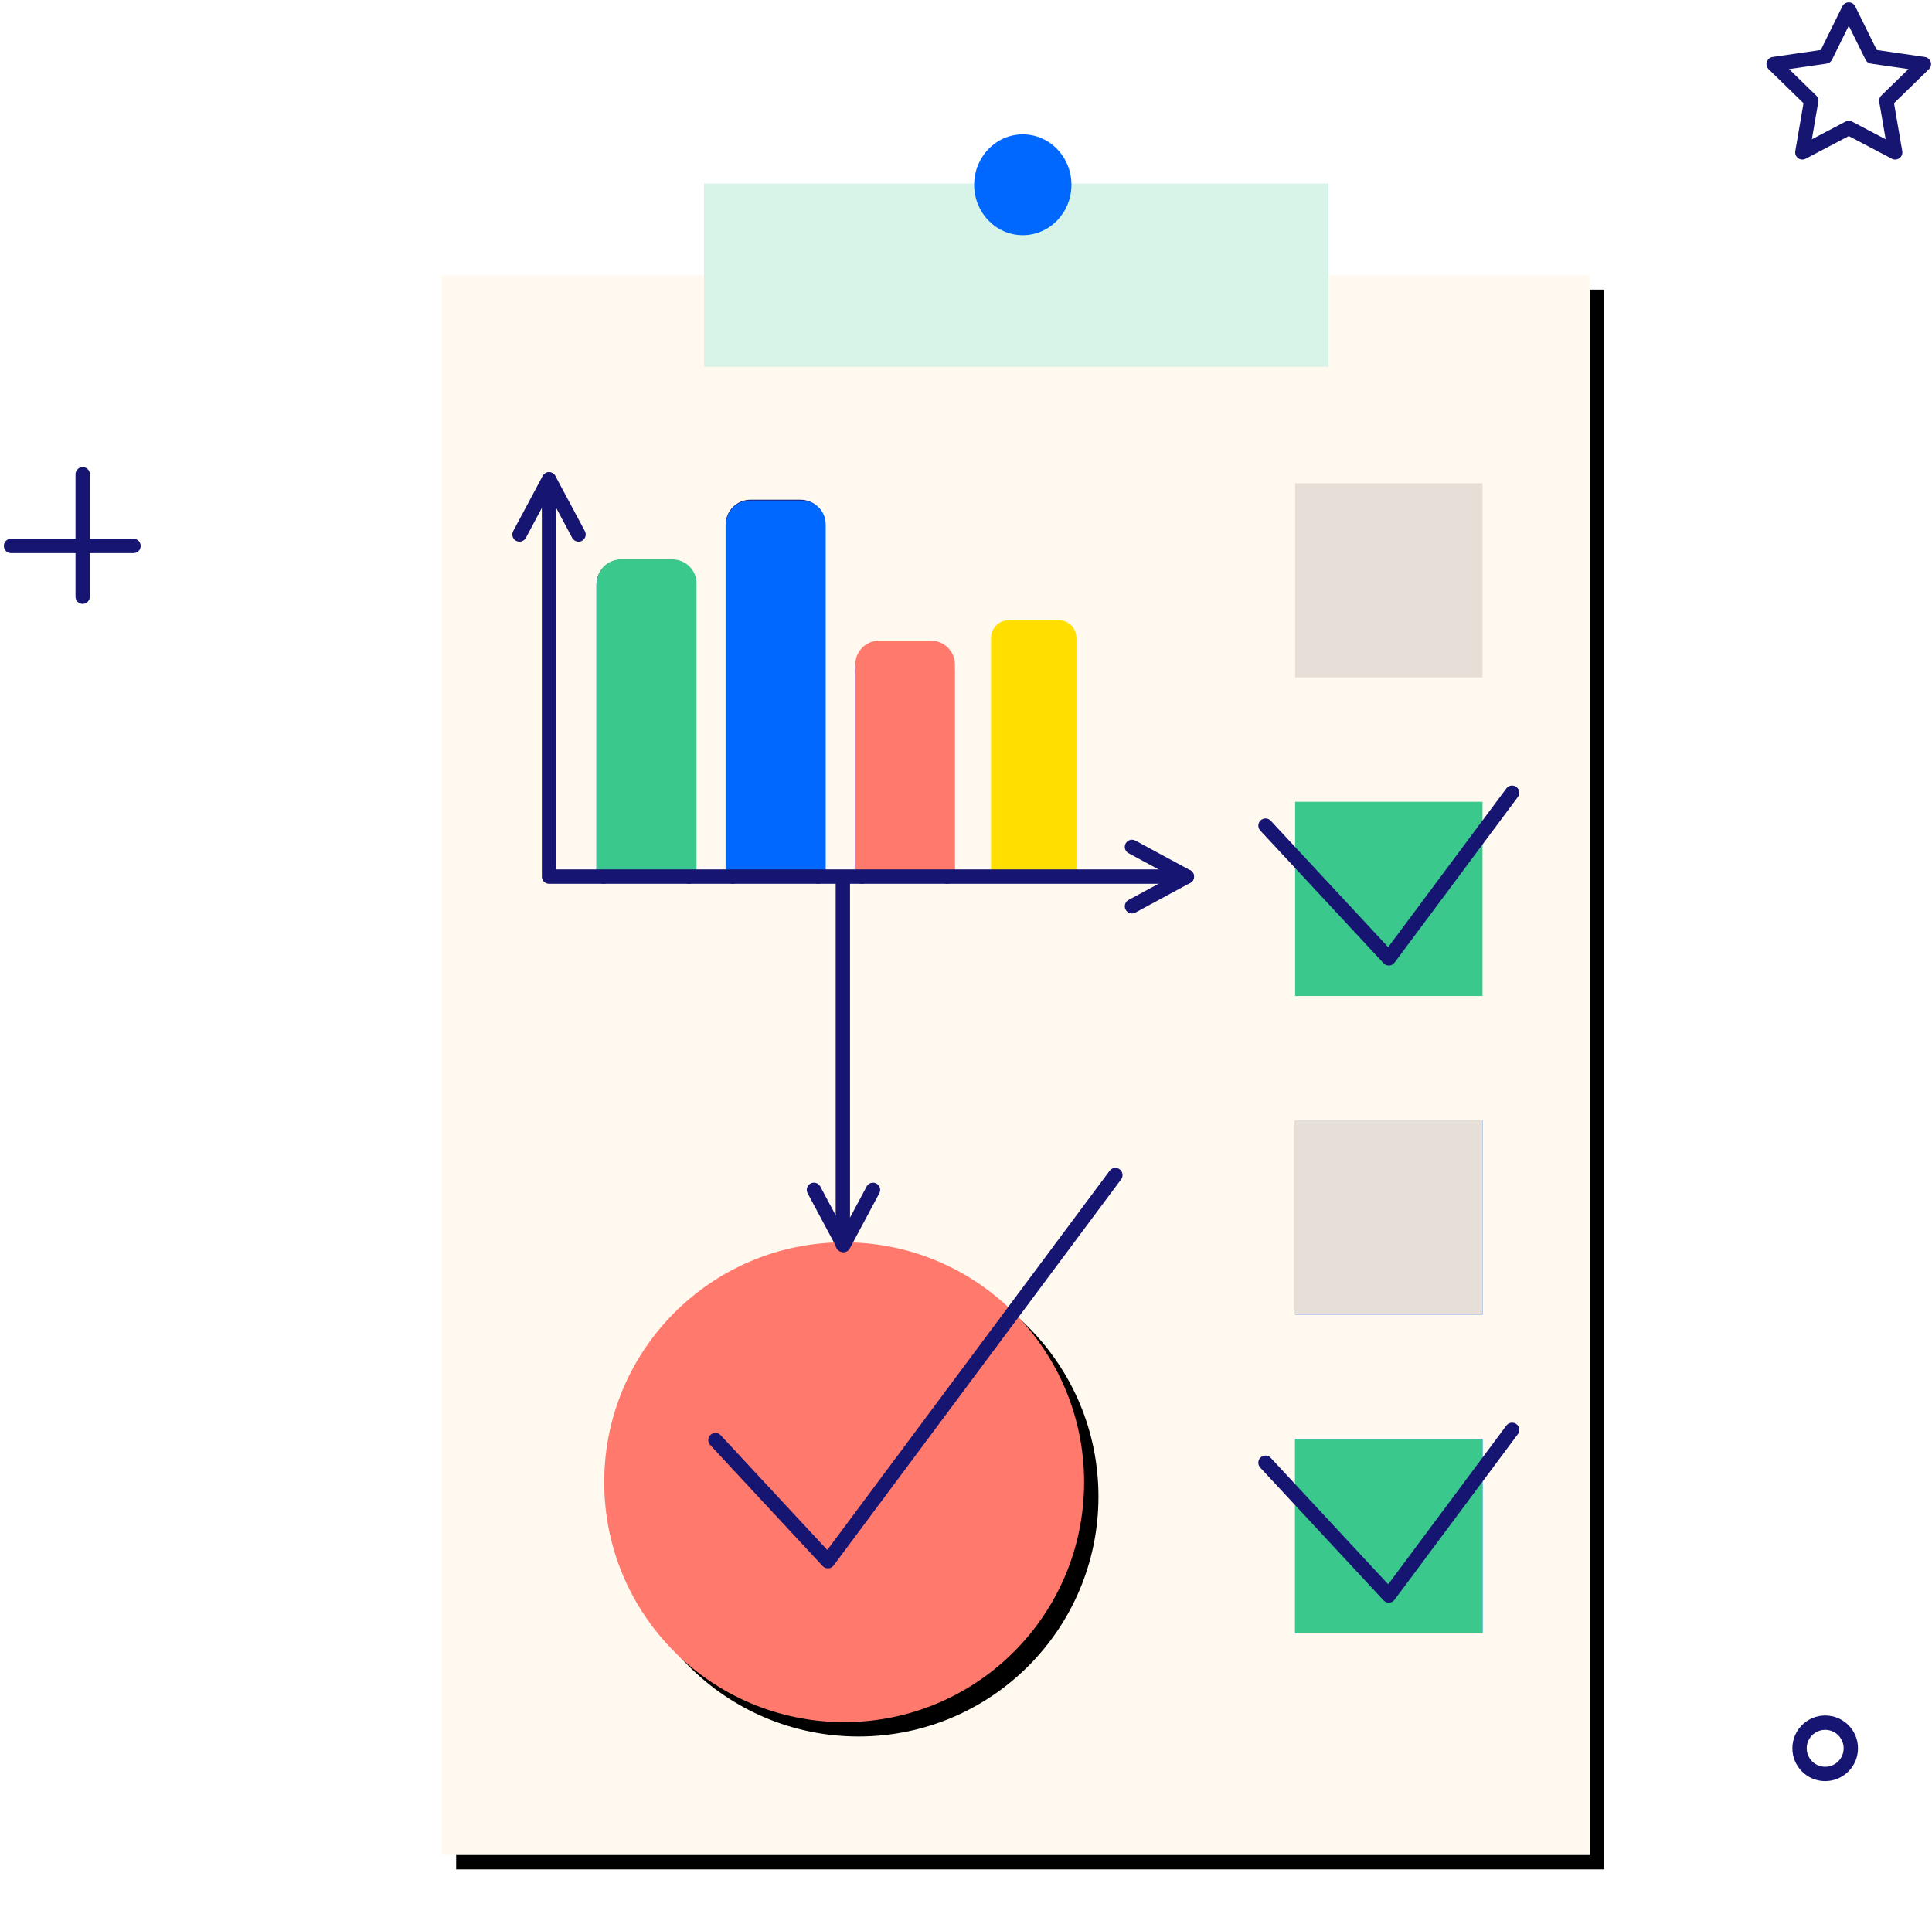
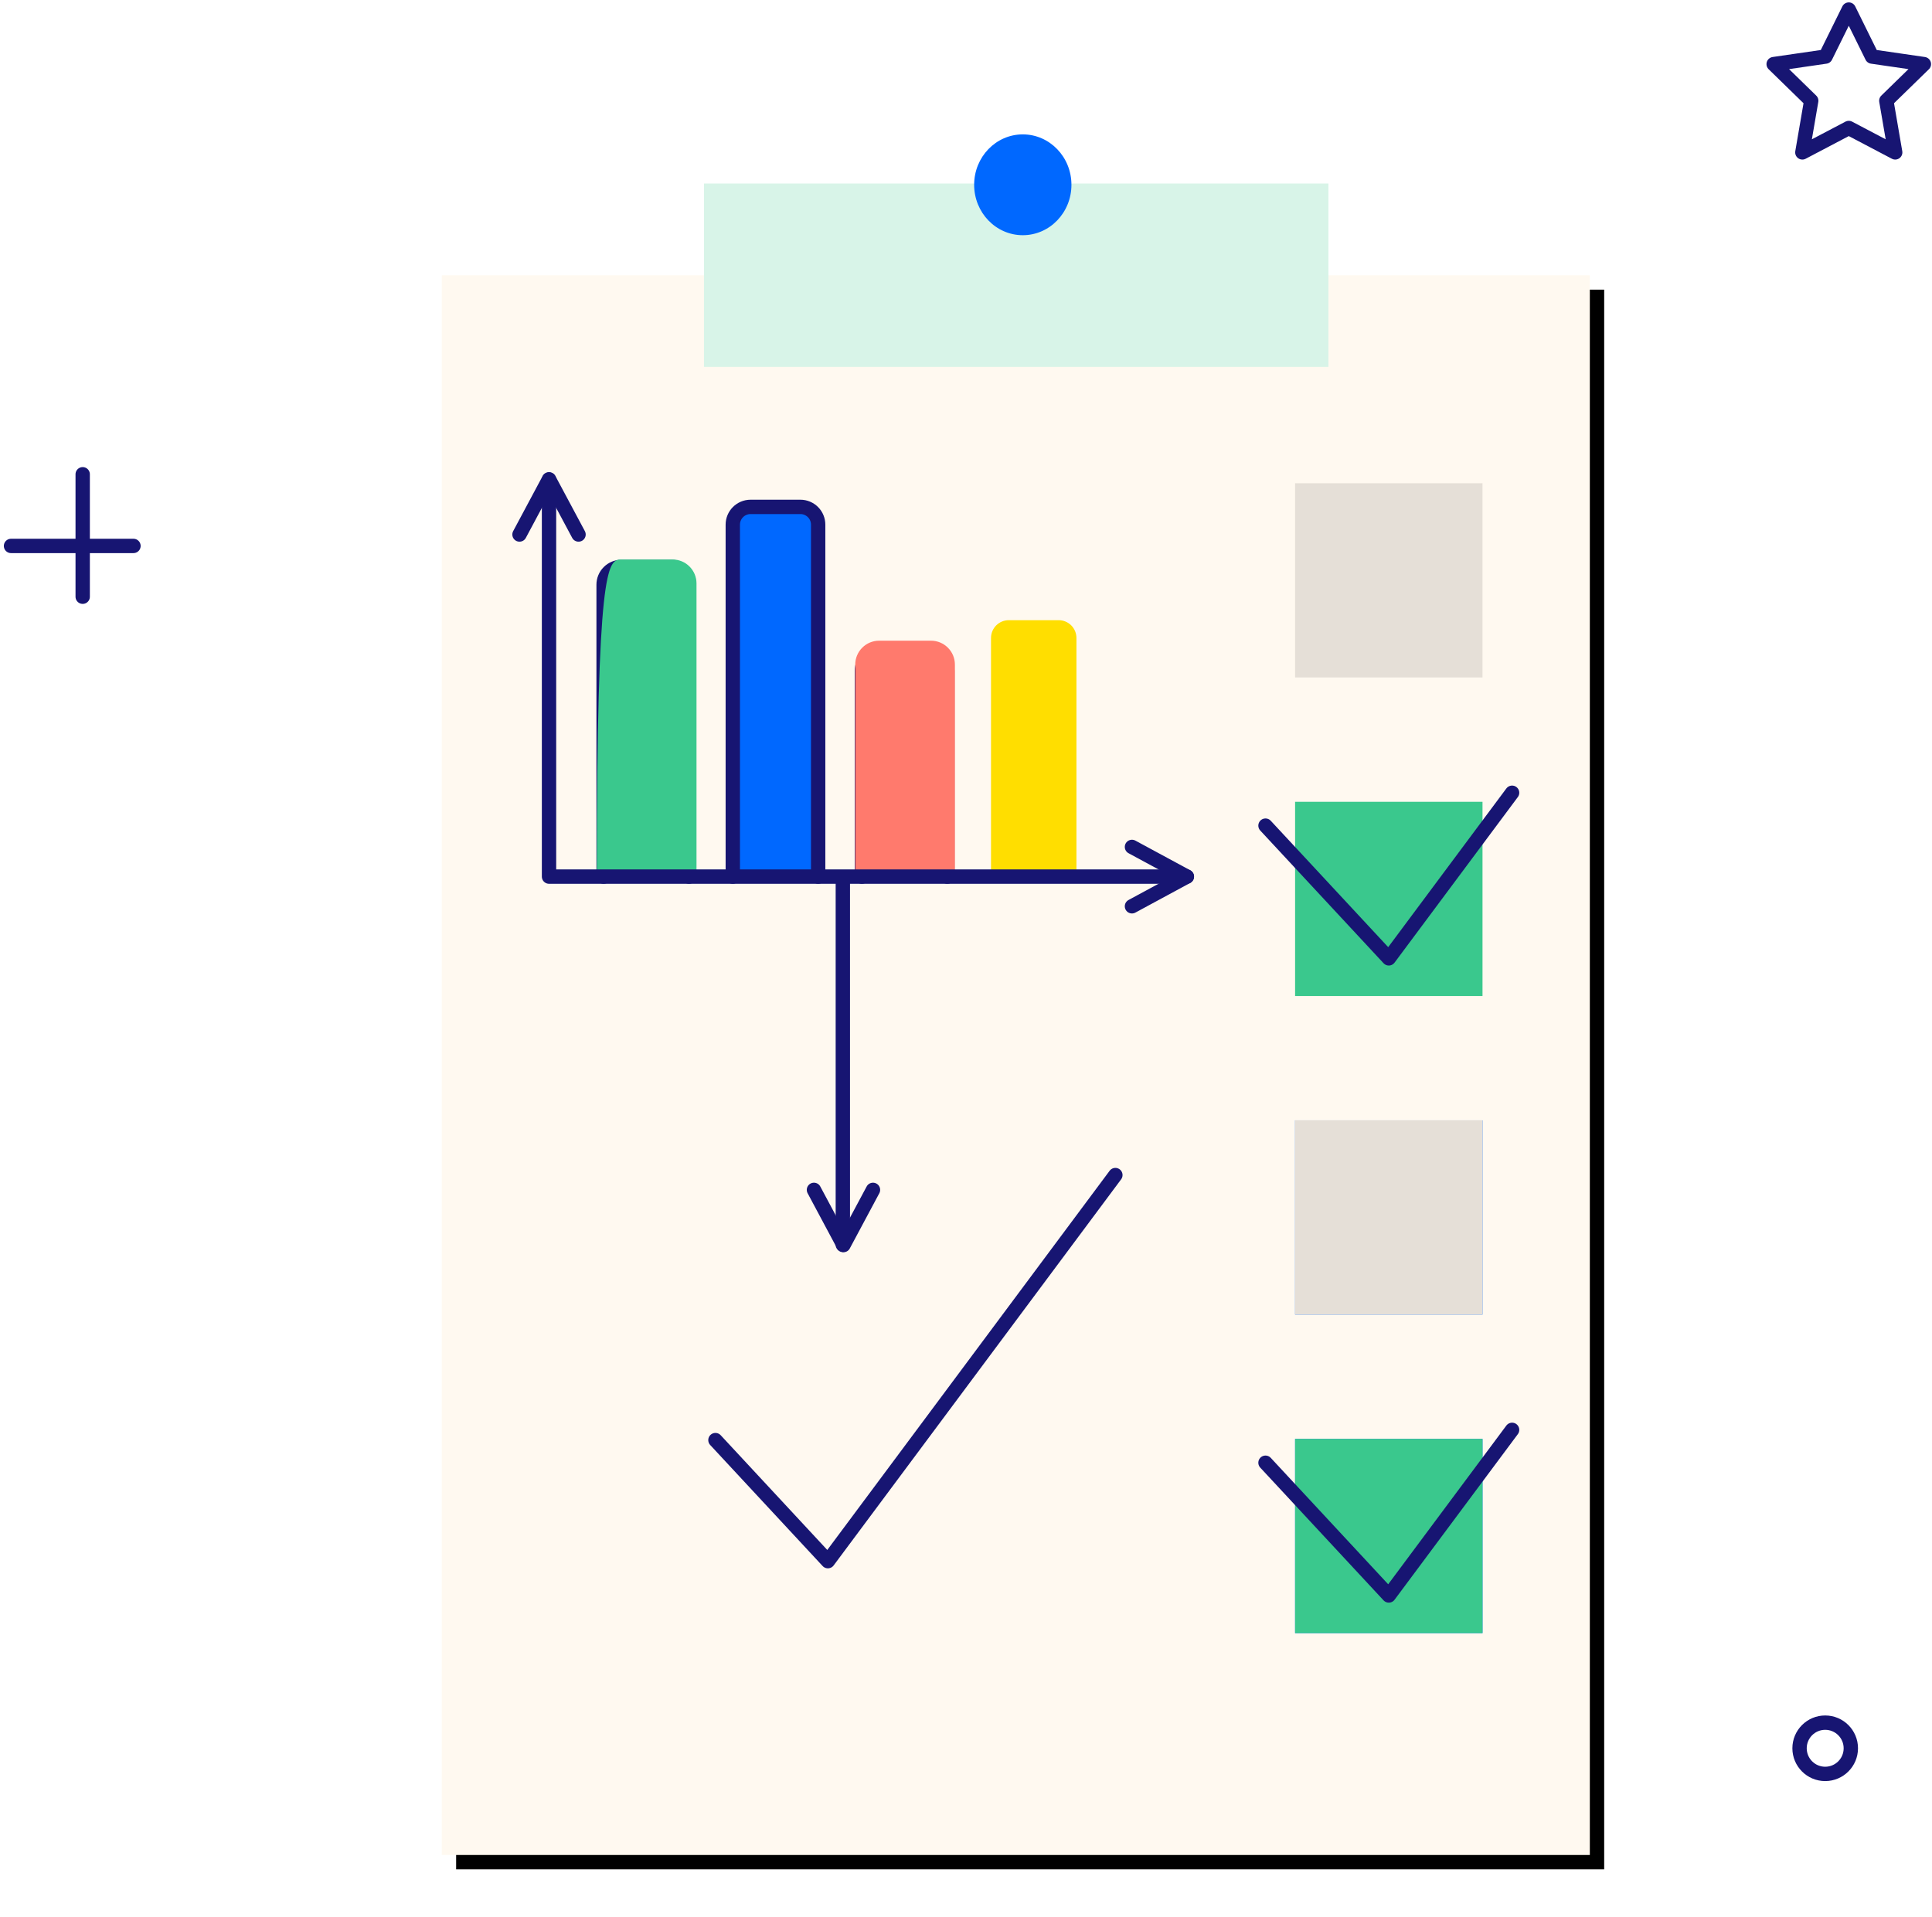
<svg xmlns="http://www.w3.org/2000/svg" xmlns:xlink="http://www.w3.org/1999/xlink" width="404px" height="401px" viewBox="0 0 404 401" version="1.1">
  <title>Group 2</title>
  <defs>
    <rect id="path-1" x="90.08" y="55.578" width="240.067" height="330.381" />
    <filter x="-5.6%" y="-4.1%" width="113.7%" height="110.0%" filterUnits="objectBoundingBox" id="filter-2">
      <feOffset dx="3" dy="3" in="SourceAlpha" result="shadowOffsetOuter1" />
      <feGaussianBlur stdDeviation="5" in="shadowOffsetOuter1" result="shadowBlurOuter1" />
      <feColorMatrix values="0 0 0 0 0   0 0 0 0 0   0 0 0 0 0  0 0 0 0.1 0" type="matrix" in="shadowBlurOuter1" />
    </filter>
-     <circle id="path-3" cx="50.175" cy="173.443" r="50.175" />
    <filter x="-13.5%" y="-13.5%" width="132.9%" height="132.9%" filterUnits="objectBoundingBox" id="filter-4">
      <feOffset dx="3" dy="3" in="SourceAlpha" result="shadowOffsetOuter1" />
      <feGaussianBlur stdDeviation="5" in="shadowOffsetOuter1" result="shadowBlurOuter1" />
      <feColorMatrix values="0 0 0 0 0   0 0 0 0 0   0 0 0 0 0  0 0 0 0.1 0" type="matrix" in="shadowBlurOuter1" />
    </filter>
  </defs>
  <g id="Illustrations" stroke="none" stroke-width="1" fill="none" fill-rule="evenodd">
    <g id="Group-2" transform="translate(2.303, 2)">
      <g id="Advanced-reporting">
        <g id="Rectangle">
          <use fill="black" fill-opacity="1" filter="url(#filter-2)" xlink:href="#path-1" />
          <use fill="#FFF9F0" fill-rule="evenodd" xlink:href="#path-1" />
        </g>
        <g id="Group" transform="translate(124.045, 134.552)">
-           <path d="M68.042,0 L57.588,0 C56.603,0.003 55.66,0.397 54.965,1.096 C54.271,1.795 53.883,2.74 53.886,3.725 L53.886,46.782 L71.748,46.782 L71.748,3.725 C71.758,2.22 70.855,0.859 69.464,0.284 C69.013,0.097 68.53,0 68.042,0 L68.042,0 Z" id="Path" fill="#FF7A6D" fill-rule="nonzero" />
          <g id="Oval">
            <use fill="black" fill-opacity="1" filter="url(#filter-4)" xlink:href="#path-3" />
            <use fill="#FF7A6D" fill-rule="evenodd" xlink:href="#path-3" />
          </g>
        </g>
        <g id="Group" transform="translate(150.931, 99.066)" fill-rule="nonzero">
          <path d="M14.149,4.947 L3.702,4.947 C2.717,4.95 1.774,5.345 1.079,6.043 C0.385,6.742 -0.003,7.688 0,8.672 L0,82.268 L17.862,82.268 L17.862,8.672 C17.866,7.685 17.476,6.737 16.779,6.038 C16.082,5.339 15.136,4.947 14.149,4.947 L14.149,4.947 Z" id="Path" fill="#0068FF" />
          <polygon id="Path" fill="#E5DFD7" points="156.772 40.622 117.581 40.622 117.581 0 156.772 0 156.772 40.622" />
          <polygon id="Path" fill="#3AC88D" points="156.772 107.247 117.581 107.247 117.581 66.625 156.772 66.625" />
          <polygon id="Path" fill="#0068FF" points="156.772 173.87 117.581 173.87 117.581 133.25 156.772 133.25" />
          <polygon id="Path" fill="#0068FF" points="156.772 240.495 117.581 240.495 117.581 199.871 156.772 199.871" />
        </g>
        <polygon id="Path" fill="#D8F4E8" points="275.488 74.729 144.917 74.729 144.917 36.384 275.488 36.384 275.488 74.729" />
        <polyline id="Path" stroke="#171572" stroke-width="3" stroke-linecap="round" stroke-linejoin="round" points="262.324 170.676 288.109 198.432 313.891 163.799" />
        <polygon id="Path" fill="#E5DFD7" points="307.703 272.936 268.512 272.936 268.512 232.316 307.703 232.316" />
        <polygon id="Path" fill="#3AC88D" points="307.703 339.561 268.512 339.561 268.512 298.937 307.703 298.937" />
        <polyline id="Path" stroke="#171572" stroke-width="3" stroke-linecap="round" stroke-linejoin="round" points="262.324 303.921 288.109 331.683 313.891 297.045" />
        <path d="M141.775,181.334 L141.775,120.296 C141.778,119.311 141.39,118.364 140.696,117.666 C140.002,116.967 139.058,116.573 138.073,116.571 L127.619,116.571 C126.634,116.574 125.691,116.968 124.997,117.666 C124.303,118.365 123.914,119.311 123.917,120.296 L123.917,181.334" id="Path" stroke="#171572" stroke-width="3" stroke-linecap="round" stroke-linejoin="round" />
        <path d="M168.782,181.334 L168.782,107.738 C168.785,106.753 168.397,105.807 167.703,105.108 C167.009,104.41 166.065,104.016 165.08,104.013 L154.633,104.013 C152.583,104.021 150.926,105.688 150.931,107.738 L150.931,181.334" id="Path" stroke="#171572" stroke-width="3" stroke-linecap="round" stroke-linejoin="round" />
        <path d="M195.788,181.334 L195.788,138.277 C195.79,137.293 195.402,136.348 194.71,135.648 C194.016,134.948 193.072,134.553 192.087,134.552 L181.633,134.552 C180.648,134.555 179.705,134.95 179.01,135.648 C178.316,136.347 177.928,137.293 177.931,138.277 L177.931,181.334" id="Path" stroke="#171572" stroke-width="3" stroke-linecap="round" stroke-linejoin="round" />
        <path d="M222.79,181.334 L222.79,131.431 C222.792,130.447 222.404,129.503 221.712,128.804 C221.017,128.106 220.074,127.712 219.089,127.708 L208.635,127.708 C207.65,127.71 206.705,128.104 206.01,128.802 C205.315,129.5 204.926,130.446 204.928,131.431 L204.928,181.334" id="Path" fill="#FFDE00" />
        <polyline id="Path" stroke="#171572" stroke-width="3" stroke-linecap="round" stroke-linejoin="round" points="106.33 109.788 112.502 98.241 118.674 109.788" />
        <line x1="173.942" y1="258.336" x2="173.942" y2="181.746" id="Path" stroke="#171572" stroke-width="3" stroke-linecap="round" stroke-linejoin="round" />
        <polyline id="Path" stroke="#171572" stroke-width="3" stroke-linecap="round" stroke-linejoin="round" points="180.247 246.852 174.073 258.399 167.903 246.852" />
        <polyline id="Path" stroke="#171572" stroke-width="3" stroke-linecap="round" stroke-linejoin="round" points="147.302 299.188 170.817 324.507 230.932 243.757" />
        <line x1="14.989" y1="97.19" x2="14.989" y2="122.801" id="Path" stroke="#171572" stroke-width="3" stroke-linecap="round" stroke-linejoin="round" />
        <line x1="25.608" y1="112.179" x2="-2.84217094e-14" y2="112.179" id="Path" stroke="#171572" stroke-width="3" stroke-linecap="round" stroke-linejoin="round" />
        <polygon id="Path" stroke="#171572" stroke-width="3" stroke-linecap="round" stroke-linejoin="round" points="384.296 0 389.149 9.831 400 11.408 392.145 19.068 394.002 29.874 384.296 24.769 374.587 29.874 376.441 19.068 368.586 11.408 379.44 9.831 384.296 0" />
        <path d="M384.723,363.641 C384.723,366.602 382.323,369.002 379.362,369.002 C376.402,369.002 374.001,366.602 374.001,363.641 C374.001,360.681 376.402,358.281 379.362,358.281 C382.323,358.281 384.723,360.681 384.723,363.641 L384.723,363.641 Z" id="Path" stroke="#171572" stroke-width="3" stroke-linecap="round" stroke-linejoin="round" />
-         <path d="M127.501,115.016 L138.343,115.016 C141.104,115.016 143.343,117.255 143.343,120.016 L143.343,180.629 L143.343,180.629 L122.501,180.629 L122.501,120.016 C122.501,117.255 124.74,115.016 127.501,115.016 Z" id="Rectangle" fill="#3AC88D" />
-         <path d="M154.518,102.665 L165.36,102.665 C168.121,102.665 170.36,104.904 170.36,107.665 L170.36,180.629 L170.36,180.629 L149.518,180.629 L149.518,107.665 C149.518,104.904 151.757,102.665 154.518,102.665 Z" id="Rectangle-Copy-7" fill="#0068FF" />
+         <path d="M127.501,115.016 L138.343,115.016 C141.104,115.016 143.343,117.255 143.343,120.016 L143.343,180.629 L143.343,180.629 L122.501,180.629 C122.501,117.255 124.74,115.016 127.501,115.016 Z" id="Rectangle" fill="#3AC88D" />
        <path d="M181.535,131.998 L192.377,131.998 C195.139,131.998 197.377,134.237 197.377,136.998 L197.377,180.629 L197.377,180.629 L176.535,180.629 L176.535,136.998 C176.535,134.237 178.774,131.998 181.535,131.998 Z" id="Rectangle-Copy-9" fill="#FF7A6D" />
        <path d="M211.573,47.191 C217.19,47.191 221.745,42.472 221.745,36.648 C221.745,30.824 217.19,26.105 211.573,26.105 C205.956,26.105 201.401,30.824 201.401,36.648 C201.401,42.472 205.956,47.191 211.573,47.191 Z" id="Path" fill="#0068FF" fill-rule="nonzero" />
      </g>
      <polyline id="Path" stroke="#171572" stroke-width="3" stroke-linecap="round" stroke-linejoin="round" points="112.502 98.302 112.502 181.337 245.882 181.337" />
      <polyline id="Path" stroke="#171572" stroke-width="3" stroke-linecap="round" stroke-linejoin="round" points="234.401 175.127 245.882 181.334 234.401 187.546" />
    </g>
  </g>
</svg>